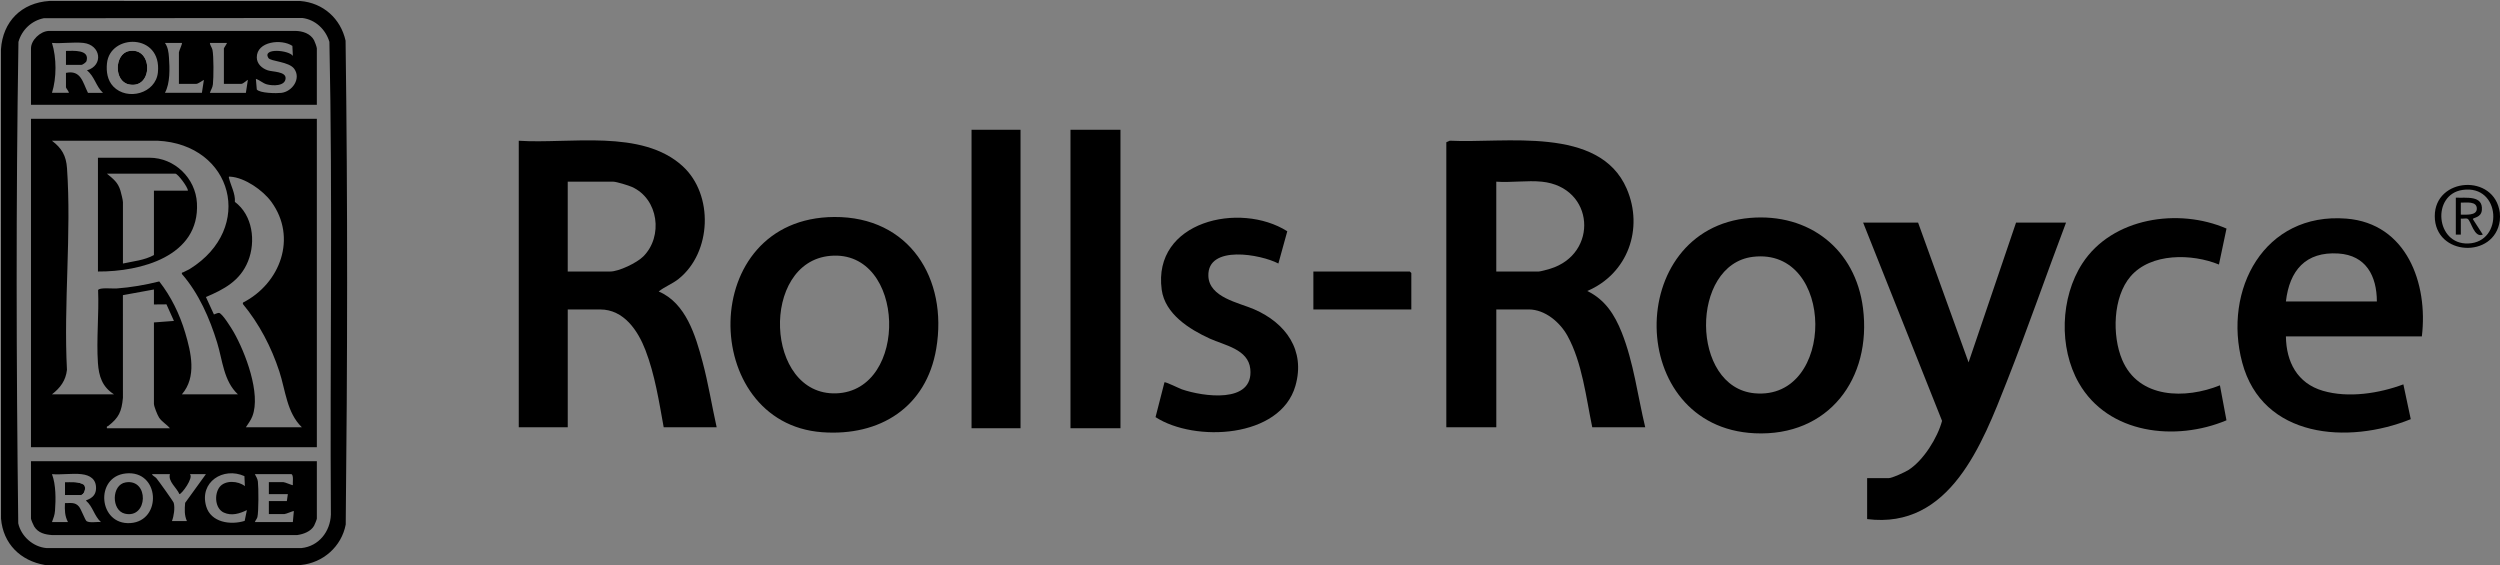
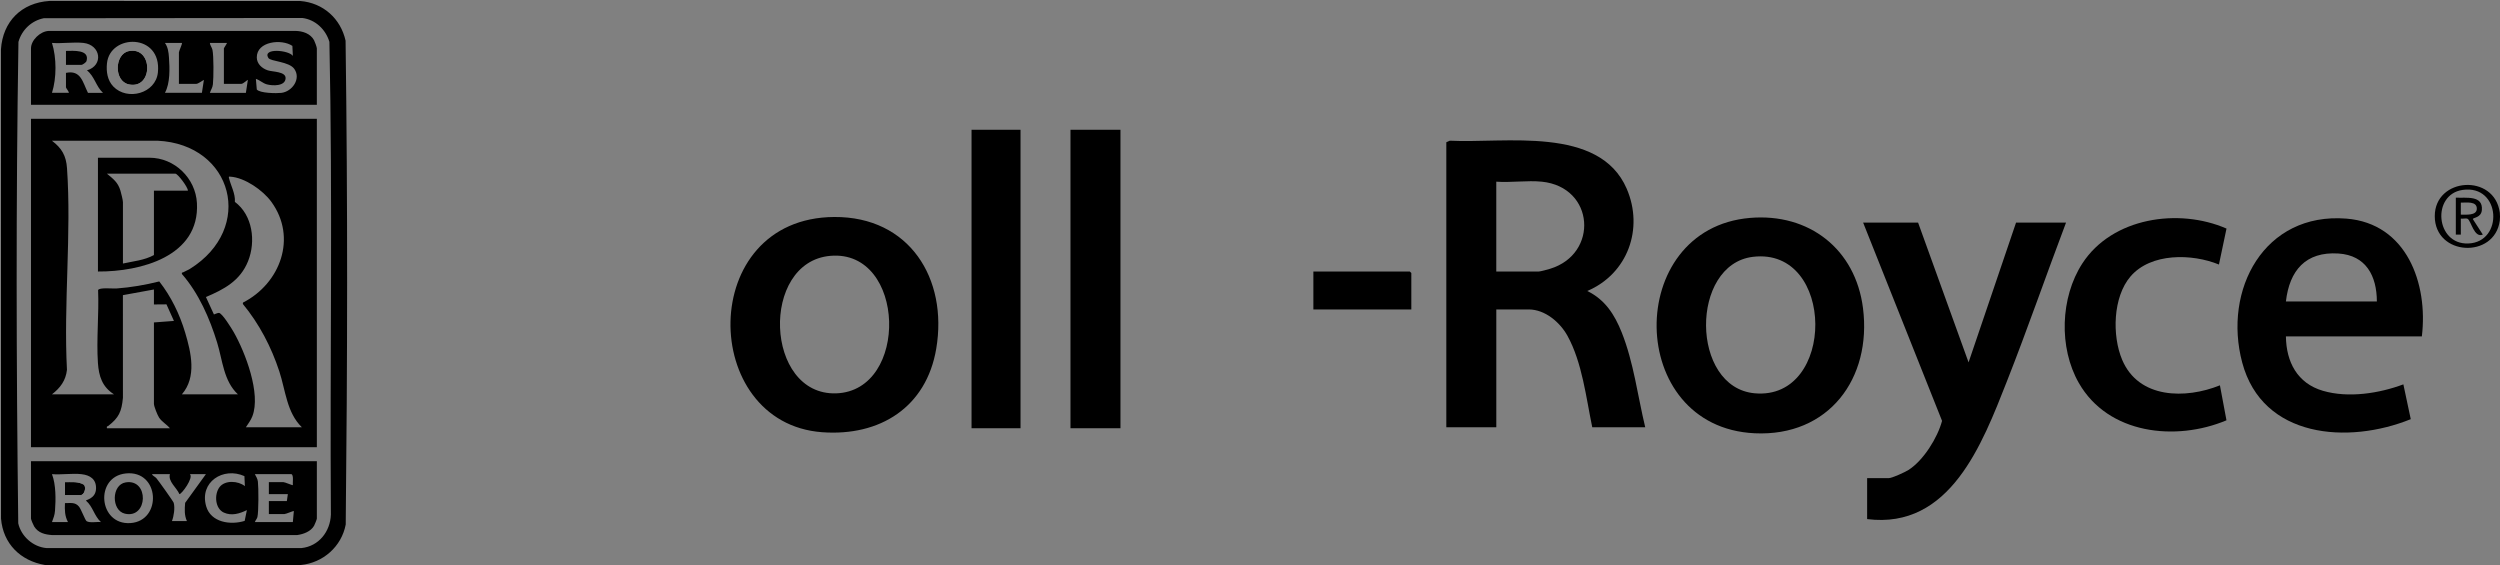
<svg xmlns="http://www.w3.org/2000/svg" id="Layer_1" version="1.1" viewBox="0 0 2500 565">
  <rect x="0" y="0" width="2500" height="565" fill="#808080" stroke="none" />
  <defs>
    <style> .st0 { fill: #fff; } </style>
  </defs>
  <g id="KrH01X.tif">
    <g>
      <path d="M300.86,565H44.98c-24.51-4.17-41.91-21.26-43.96-46.43l-.06-469.2C2.77,21.46,21.48,2.77,49.43.95l250.91.06c22.8,1.86,40.3,17.53,45.24,39.67,2.19,161.05,1.88,322.71.15,483.79-4.14,22.01-22.59,38.37-44.88,40.53ZM43.74,18.23c-12.27,2.47-21.93,11.67-25.29,23.65-2.55,160.17-2.16,321.23-.2,481.44,2.89,13.03,14.83,23.59,28.2,24.75h254.95c17.37-1.75,28.86-16.48,29.49-33.44-1.04-157.54,1.89-315.43-1.48-472.76-3.71-12.43-13.98-22.23-27.06-23.89l-258.6.25Z" />
      <path d="M2499.81,212.62c.26,1.92.26,6.07,0,7.99-5.12,38.45-65.05,35.59-65.04-4.49,0-38.86,59.78-42.97,65.04-3.49ZM2462.59,189.92c-31.1,4.52-27.1,54.71,5.59,53.57,35.7-1.25,32.94-59.18-5.59-53.57Z" />
      <path d="M1645.22,427.24h-52.97c-6.18-29.61-10.01-64.73-24.82-91.51-7.41-13.4-22.39-26.28-38.65-26.28h-32.48v117.79h-49.98V142.25l3.45-1.55c54.8,2.87,149.58-15.33,176.93,48,17.31,40.06.92,85.15-39.43,102.29,17.8,8.68,27.33,23.58,34.45,41.44,11.96,30.01,15.98,63.51,23.5,94.82ZM1541.76,181.68c-14.33-1.45-30.9,1.08-45.48,0v89.84h42.48c1.68,0,9.08-2.05,11.27-2.72,48.86-14.84,44.71-81.77-8.28-87.13Z" />
-       <path d="M518.75,140.75c50.8,3.36,122.94-12.08,163.93,25.44,31.16,28.53,29.05,86.26-4.09,112.73-6.18,4.94-13.93,7.75-19.9,12.55,27.26,11.63,36.86,44.12,43.9,70.47,5.75,21.51,9.23,43.6,14.07,65.31h-52.97c-4.68-25.76-8.81-52.59-18.24-77.11-7.49-19.46-21.54-40.68-45.23-40.68h-32.48v117.79h-48.98V140.75ZM567.73,271.52h42.48c8.75,0,26.64-8.69,32.98-14.98,20.22-20.06,15.35-57.68-11.26-69.6-3.38-1.51-15.52-5.26-18.72-5.26h-45.48v89.84Z" />
      <path d="M834.27,216.99c75.04-.44,113.77,61.54,101.99,131.6-9.86,58.68-56.34,87.9-114.14,83.63-122.92-9.07-125.43-214.42,12.15-215.23ZM830.39,255.84c-70.45,6.07-65.74,139.81,5.73,137.51,73.33-2.37,69.92-144.03-5.73-137.51Z" />
      <path d="M1749.97,217.91c59.16-5.03,105.54,31.26,113.02,90.17,8.94,70.48-34.36,128.7-108.36,125.19-129.19-6.12-130.61-204.66-4.66-215.36ZM1752.94,256.83c-63.02,7.59-62.6,130.62,1.74,136.46,81.31,7.38,80.99-146.42-1.74-136.46Z" />
      <path d="M1918.09,222.61l50.48,139.76,47.48-139.76h49.98c-19.99,52.85-38.5,106.4-59.22,158.97-24.52,62.2-56.78,147.99-139.68,137.51v-40.93h21.49c3.44,0,16.44-6.03,19.81-8.16,15.01-9.48,29.12-32.26,33.63-49.12l-78.93-198.27h54.97Z" />
      <path d="M2421.85,336.4h-135.94c.33,25.59,11.39,46.9,36.99,54.4s56.49,2.54,80.47-6.44l7.39,34.81c-62.43,25.31-148.31,19.24-168.54-56.6-19.43-72.8,21.93-150.45,104.15-143.95,60.35,4.78,81.89,64.99,75.48,117.78ZM2376.87,301.47c-.07-25.51-10.81-46.18-38.44-47.96-32.84-2.11-48.96,17.04-52.52,47.96h90.96Z" />
-       <path d="M1278.38,263.53c-17.26-9.17-71.13-19.09-70.01,12.49.76,21.44,30.35,26.58,45.72,33.25,31.68,13.75,51.55,40.98,41.33,76.58-15.05,52.43-100.65,56.63-139.88,31.28l8.92-34.81c.85-.82,14.81,6.11,17.45,7.03,20.67,7.15,72,14.9,68.39-20.4-2.03-19.81-25.84-23.65-40.55-30.37-20.29-9.27-44.74-24.55-48.04-48.85-9.29-68.52,78.19-88.49,125.58-58.47l-8.91,32.27Z" />
      <path d="M2218.93,264.53c-26.87-11.01-68.05-11.89-88.46,11.97-17.59,20.57-18.48,59.11-8.34,83.22,16.49,39.23,63.48,39.46,97.8,25.6l6.54,34.99c-50.76,21.33-118.3,13.95-147.63-37.32-20.19-35.28-18.57-85.56,3.54-119.59,29.81-45.87,96.23-55.71,144.13-34.82l-7.57,35.94Z" />
      <rect x="1070.49" y="129.77" width="49.98" height="298.47" />
      <rect x="971.54" y="129.77" width="48.98" height="298.47" />
      <polygon points="1411.33 309.45 1313.37 309.45 1313.37 271.52 1409.83 271.52 1411.33 273.02 1411.33 309.45" />
      <path d="M316.85,118.79v328.42H30.99V118.79h285.86ZM51.98,394.3h61.97c-11.71-7.47-15.11-17.95-16.03-31.4-1.61-23.55,1.17-49.02.18-72.77.95-2.91,14.72-1.38,18.34-1.65,14.45-1.05,28.81-3.55,42.83-7.05,11.88,15.15,20.39,32.75,25.91,51.21,5.95,19.9,11.7,44.34-3.27,61.66h55.97c-14.29-13.4-15.25-33.87-20.72-51.67-7.48-24.34-18.4-49.32-35.24-68.63-.4-1.99.45-1.22,1.27-1.7,2.11-1.24,4.51-2.04,6.64-3.36,65.43-40.63,43.27-124.65-32.36-128.24l-105.5.06c9.84,7.44,14.17,14.97,15.04,27.4,4.56,65.29-3.5,135.84-.05,201.68-1.19,10.74-6.7,18.06-14.98,24.47ZM245.88,427.24h55.97c-15.09-14.63-16.28-36.79-22.53-55.86-8-24.44-20.13-47.64-36.49-67.44l.17-1.36c37.31-19.08,54.47-65,28.28-100.85-8.35-11.42-26.43-24.13-40.9-25.06-1.52-.1-1.76-.22-1.39,1.39,1.73,7.53,6.48,15.43,5.9,23.84,17.8,13.25,21.11,39.52,13.17,59.31s-24.33,28.24-42.13,35.82l8,17.42c1.51-.46,3.37-1.49,4.91-1.56,3.15-.15,12.93,15.83,14.86,19.22,11.63,20.37,27.39,61.59,18.67,84.14-1.55,4.01-4.16,7.44-6.48,10.99ZM153.93,289.49l-31.03,5.66.03,102.64c-1.32,13.86-4.02,19.89-14.72,28.17-.83.64-1.82-.03-1.26,2.29h62.97c-3.22-3.89-7.96-6.35-10.83-10.65-1.63-2.44-5.16-11.25-5.16-13.81v-81.36l20-1.51-7.47-16.57-12.53.11v-14.97Z" />
      <path d="M316.85,461.18v57.4c0,.76-2.16,6.11-2.79,7.2-3.28,5.72-10.47,8.36-16.72,9.26l-244.92.06c-7.35-.51-14.16-2.02-18.28-8.69-.78-1.26-3.16-6.81-3.16-7.82v-57.4h285.86ZM125.72,473.45c-31.32,3.34-27.24,51.78,4.7,49.63s29.55-53.28-4.7-49.63ZM244.87,486.14l-.45-10.02c-21.22-9.52-45.3,5.93-38.24,30.2,4.71,16.19,24.41,19,38.49,14.56l2.21-10.77c-7.24,3.5-15.18,6-22.99,2.5-8.83-3.96-9.86-18.07-4.43-25.4s18.77-6.46,25.42-1.06ZM81.46,474.16c-9.24-1.01-20.07.74-29.49,0,4.01,10.4,3.89,25.23,3.04,36.48-.35,4.66-1.54,7.18-3.04,11.44h15.99c-3.24-6.16-3.32-12.14-3-18.97,5.52.07,10.11-1.22,14.01,3.49,2.3,2.77,6.12,13.59,7.65,14.57,3.14,2,10.49.43,14.33.91-6.77-6.14-8-15.5-14.99-21.46-.36-.76,9.73-1.83,10.08-11.96.32-9.44-5.97-13.55-14.58-14.48ZM169.92,474.16h-17.99c.89,1.9,3,2.35,4.45,4.04,2.02,2.36,16.91,23.17,17.33,24.62,1.4,4.86.14,13.54-1.79,18.25h14.99c-2.66-5.87-2.3-11.86-1.76-18.22l20.75-28.69h-15.99c3.9,3.54-8.25,20-10.48,19.98-2.69-6.43-11.57-12.66-9.51-19.98ZM291.36,474.16h-36.48c1.27,2.55,2.66,4.47,3.02,7.46.71,5.82.78,30.47-.5,35.49-.44,1.75-2,3.24-2.53,4.96h37.98l.99-10.98c-.37-.41-7.95,2.99-9.49,2.99h-15.49v-12.98h17.99l1-6.99h-18.99v-11.98h14.49c1.55,0,9.12,3.4,9.49,2.99-.3-2.41,1.07-10.19-1.49-10.98Z" />
      <path d="M316.85,104.81H30.99v-56.4c0-8.25,9.24-17.02,17.49-17.47l246.93-.04c7.26.15,14.98,2.59,18.65,9.32.79,1.44,2.79,6.97,2.79,8.19v56.4ZM113.3,86.49c13.89,14.57,42.47,7.13,44.61-14.13,3.96-39.38-47.98-38.81-50.95-8.96-.82,8.23.43,16.9,6.34,23.09ZM292.85,55.9l-.47-10c-10.8-7.27-35.68-4.61-35.59,11.51.04,6.49,5.25,11.06,11.09,12.96,4.74,1.54,17.93,1.07,17.72,7.82-.25,8.2-13.05,7.73-18.75,6.17-4.13-1.13-7.07-4.29-10.97-5.49l.9,10.57c2.96,3.84,19.86,4,24.61,3.43,10.82-1.32,19.87-14.04,12.93-23.94-5.27-7.52-23.77-7.39-25.97-11-6.27-10.3,20.64-7.87,24.5-2.02ZM83.46,42.92c-9.83-1.09-21.45.81-31.48,0,4.68,15,4.67,34.98,0,49.91h16.99c-.15-1.33-3-4.86-3-5.49v-14.47c15.06-3.16,16.75,9.51,21.99,19.96h14.99c-6.94-6.45-8.41-16.49-15.99-22.47,16.89-5.04,13.83-25.52-3.5-27.45ZM181.91,42.92h-16.99c2.99,4.08,3.7,9.44,4.04,14.43.76,10.92,1.3,25.87-4.04,35.48h36.98l1.99-12.98c-1.61.91-5.94,3.99-7.49,3.99h-17.49v-31.44c0-1.31,3.66-8.9,3-9.48ZM226.89,42.92h-16.99c.12,2.52,2.02,4.42,2.56,6.93,1.3,6.05,1.19,27.9.44,34.5-.42,3.69-2.03,5.27-3,8.49h35.98l1.99-12.98c-.22-.31-4.61,3.99-6.49,3.99h-17.49v-35.44c0-.46,3.38-5.21,3-5.49Z" />
      <path d="M2455.83,197.65c10.39.54,27.37-2.68,26.03,12.48-.69,7.76-8.9,7.33-9.01,8.98l9.97,15.47c-8.75,3.75-11.65-13.72-15.19-15.75-1.47-.84-4.91.1-6.8-.21v15.97h-5v-36.93ZM2460.82,214.63c4.89-.11,15.59,1.23,15.98-5.57.47-8.3-10.75-6.31-15.98-6.42v11.99Z" />
      <path class="st0" d="M64.97,495.12h15.49c3.82,0,6-7.15,3.58-10.32-5.74-3.56-12.72-2.54-19.08-2.66v12.98Z" />
      <path class="st0" d="M128.66,51.14c-14.15,2.94-15.04,30.04.22,33.26,24.6,5.19,24.41-38.38-.22-33.26Z" />
      <path d="M97.95,271.52v-113.8h51.48c25.31,0,46.16,20.6,47.51,45.38,2.91,53.35-56.4,68.67-98.99,68.42ZM187.91,190.66c0-3.6-10.22-16.97-12.49-16.97h-68.47c6.35,5.26,11.01,8.66,13.49,16.97.69,2.32,2.5,9.57,2.5,11.48v61.39c10.37-2.31,21.51-3.24,30.99-8.48v-64.39h33.98Z" />
      <path d="M64.97,495.12v-12.98c6.36.11,13.34-.9,19.07,2.66,2.42,3.17.24,10.32-3.58,10.32h-15.49Z" />
      <path d="M125.68,482.39c23.67-3.85,22.4,36.72-.81,31.27-13.66-3.21-13.51-28.94.81-31.27Z" />
      <path d="M65.97,50.91c7.28-.07,23.85-1.56,20.57,10.06-.42,1.5-4.12,3.91-5.08,3.91h-15.49v-13.98Z" />
      <path d="M128.66,51.14c24.62-5.12,24.82,38.45.22,33.26-15.26-3.22-14.37-30.32-.22-33.26Z" />
    </g>
  </g>
</svg>